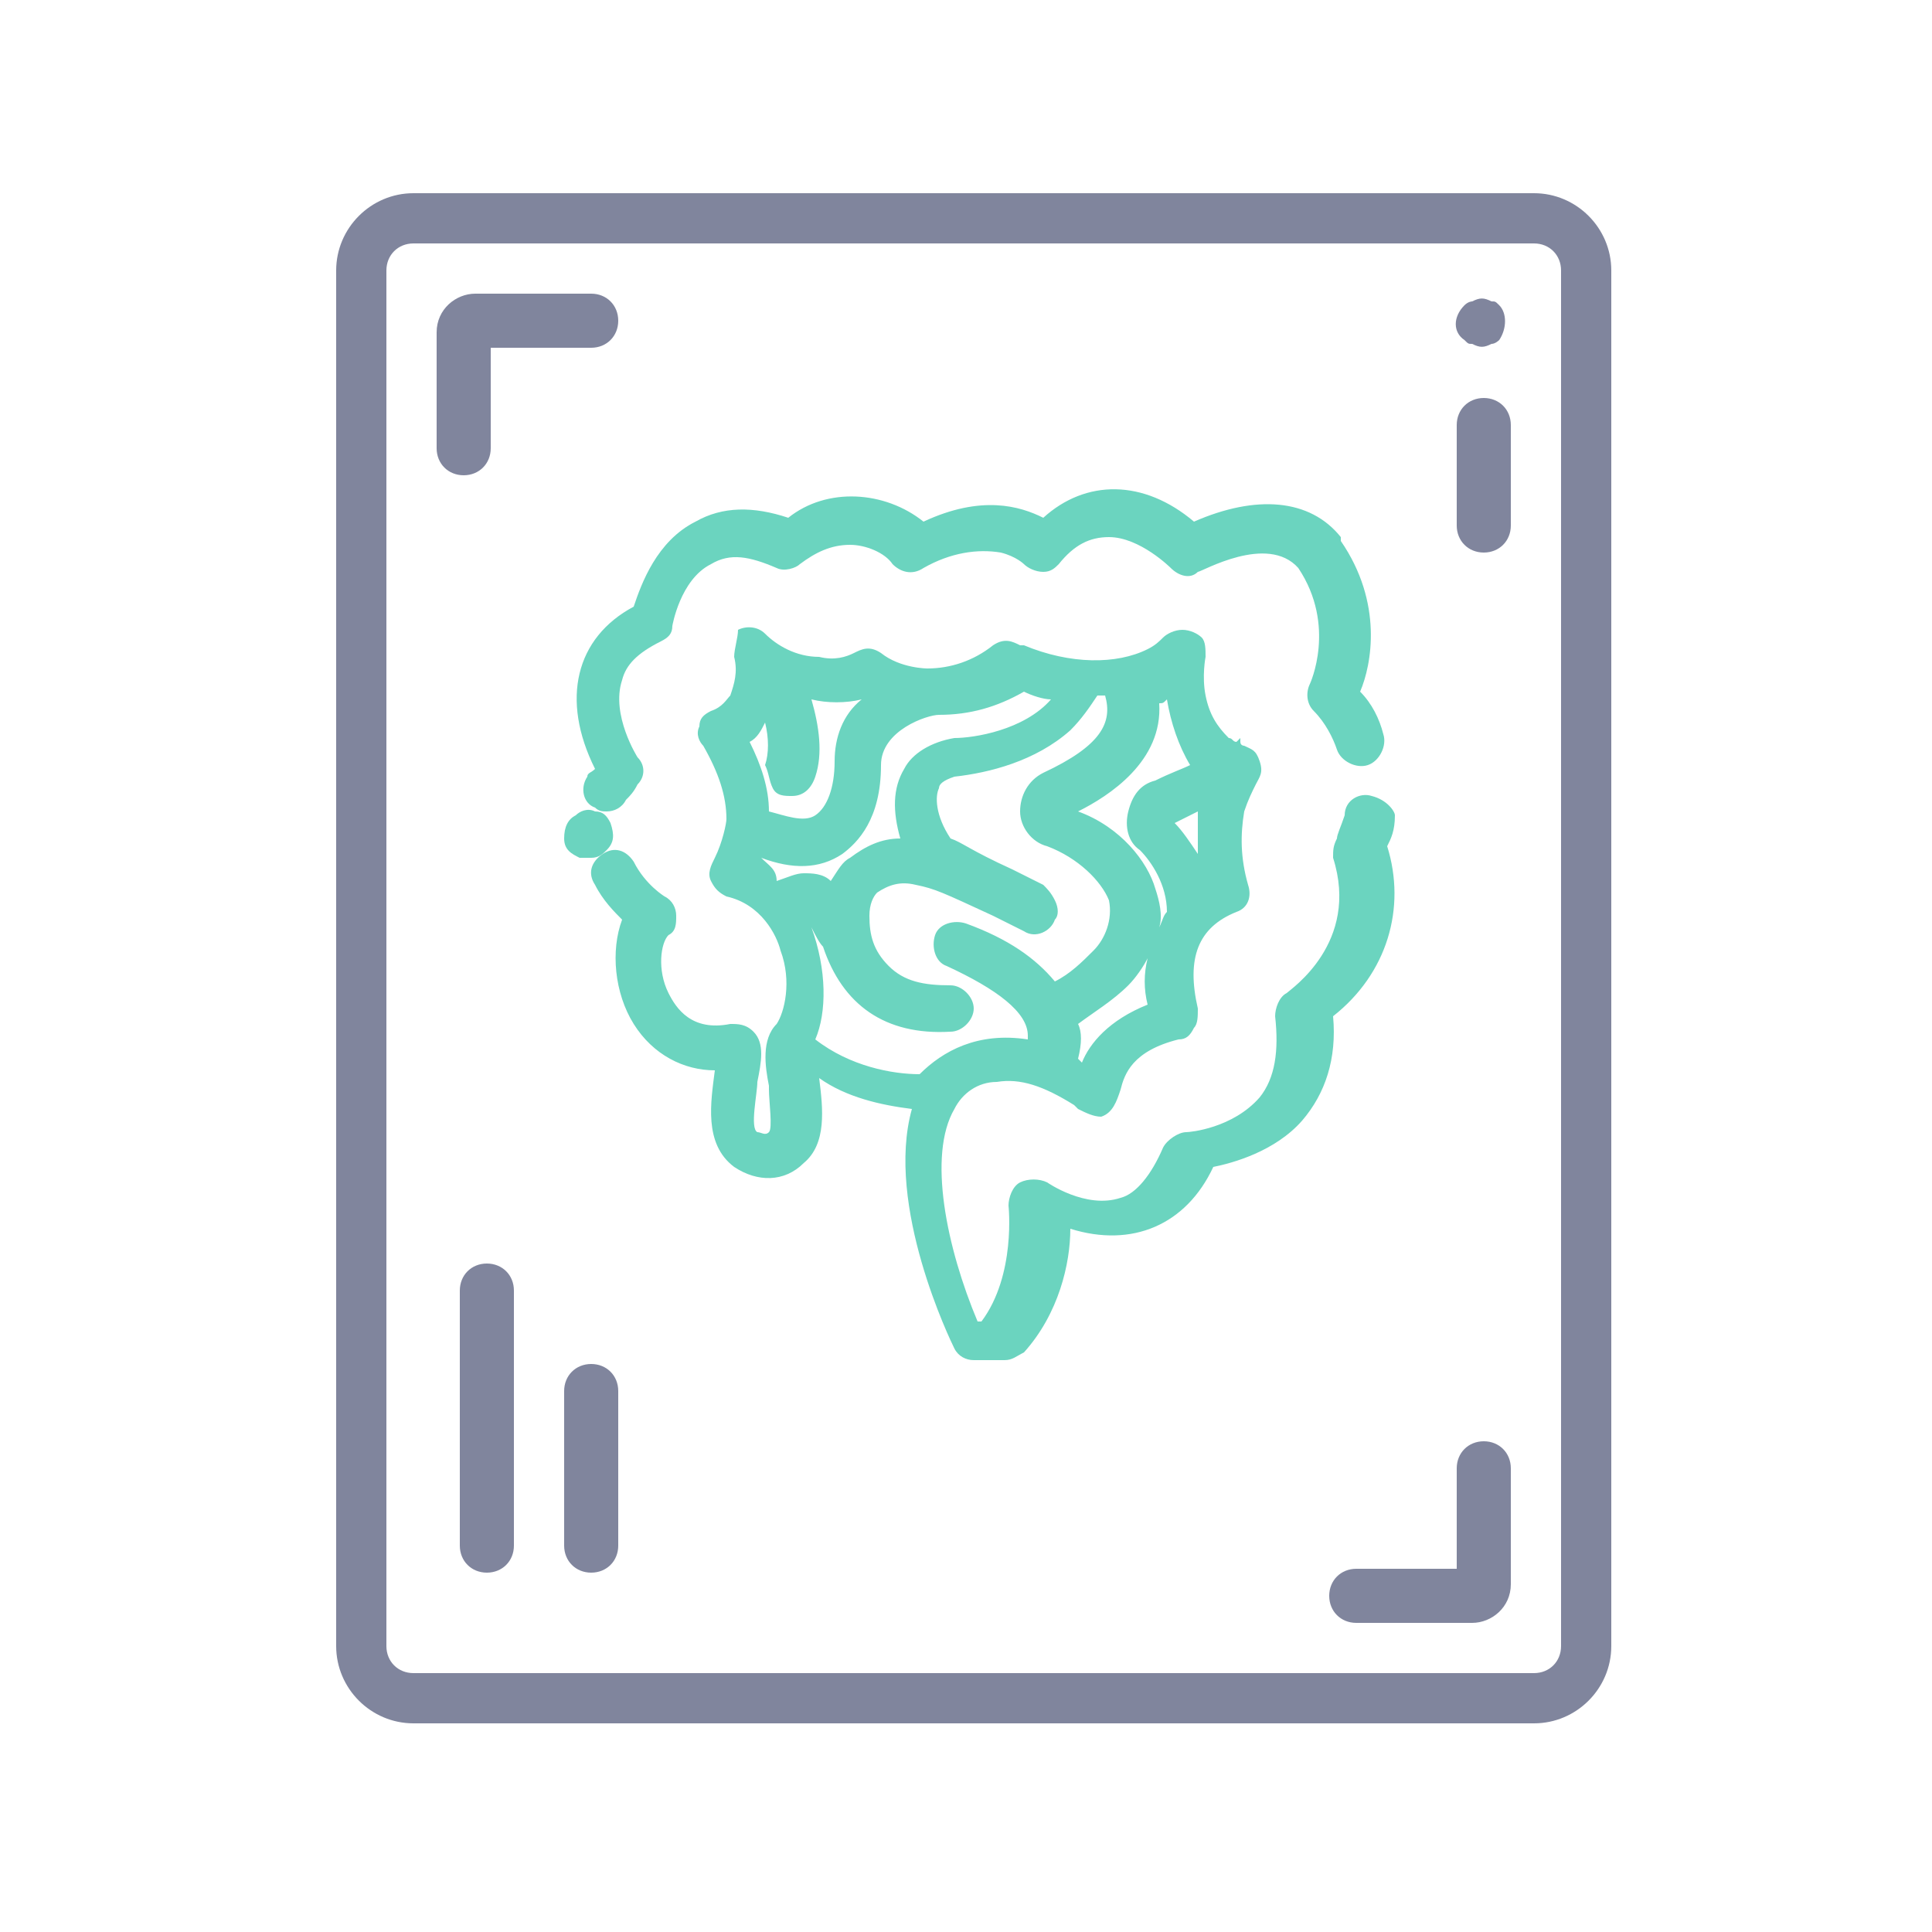
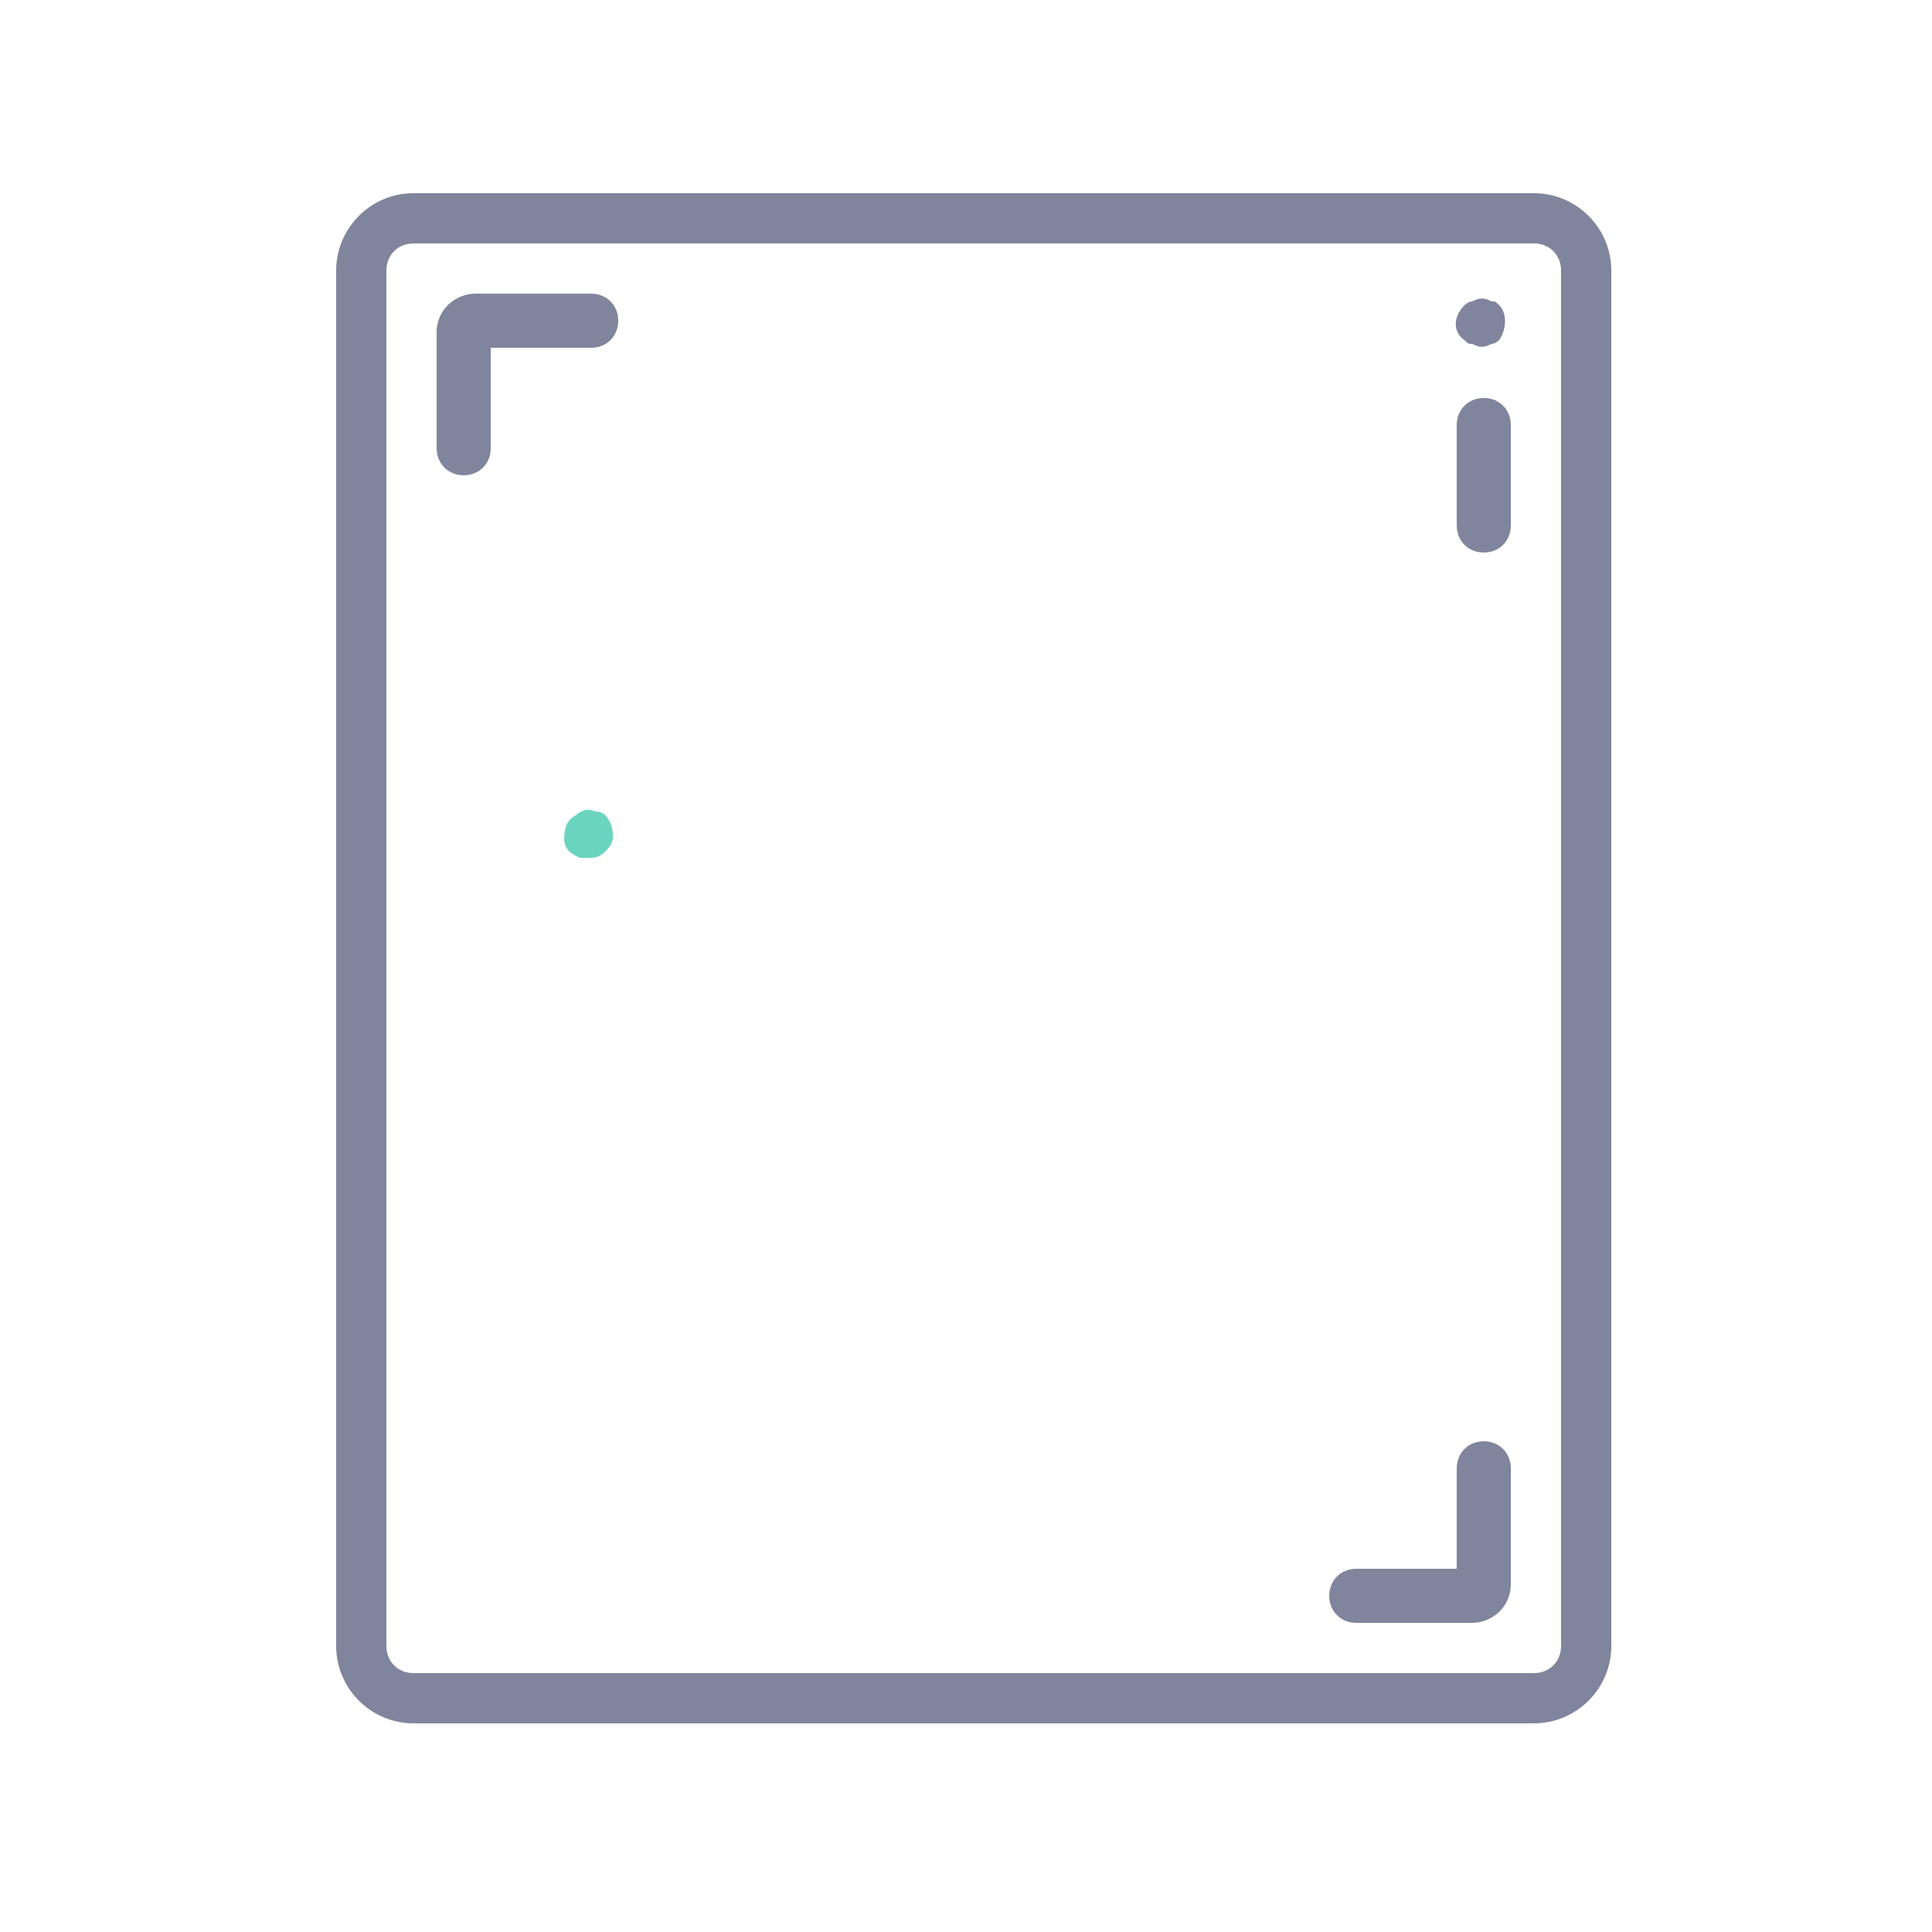
<svg xmlns="http://www.w3.org/2000/svg" version="1.1" id="Слой_1" x="0px" y="0px" viewBox="0 0 50 50" style="enable-background:new 0 0 50 50;" xml:space="preserve">
  <style type="text/css">
	.st0{fill:#80859D;}
	.st1{fill:#6BD4BF;}
	.st2{clip-path:url(#SVGID_2_);}
	.st3{clip-path:url(#SVGID_4_);fill:#6BD4BF;}
	.st4{clip-path:url(#SVGID_6_);fill:#6BD4BF;}
	.st5{clip-path:url(#SVGID_8_);fill:#6BD4BF;}
</style>
  <g>
    <g>
-       <path class="st1" d="M15.2,20.1c-0.2,0.3-0.1,0.7,0.2,0.8c0.1,0.1,0.2,0.1,0.3,0.1c0.2,0,0.4-0.1,0.5-0.3c0.1-0.1,0.2-0.2,0.3-0.4    c0.2-0.2,0.2-0.5,0-0.7c0,0-0.7-1.1-0.4-2c0.1-0.4,0.4-0.7,1-1c0.2-0.1,0.3-0.2,0.3-0.4c0,0,0.2-1.2,1-1.6c0.5-0.3,1-0.2,1.7,0.1    c0.2,0.1,0.5,0,0.6-0.1c0.4-0.3,0.8-0.5,1.3-0.5c0.4,0,0.9,0.2,1.1,0.5c0.2,0.2,0.5,0.3,0.8,0.1c0.7-0.4,1.4-0.5,2-0.4    c0.4,0.1,0.6,0.3,0.6,0.3c0.1,0.1,0.3,0.2,0.5,0.2c0.2,0,0.3-0.1,0.4-0.2c0.4-0.5,0.8-0.7,1.3-0.7c0.8,0,1.6,0.8,1.6,0.8    c0.2,0.2,0.5,0.3,0.7,0.1c0.1,0,1.8-1,2.6-0.1c1,1.5,0.3,3,0.3,3c-0.1,0.2-0.1,0.5,0.1,0.7c0.3,0.3,0.5,0.7,0.6,1    c0.1,0.3,0.5,0.5,0.8,0.4c0.3-0.1,0.5-0.5,0.4-0.8c-0.1-0.4-0.3-0.8-0.6-1.1c0.3-0.7,0.6-2.3-0.5-3.9l0-0.1    c-0.8-1-2.2-1.1-3.8-0.4c-1.3-1.1-2.8-1.1-3.9-0.1c-0.6-0.3-1.6-0.6-3.1,0.1c-1-0.8-2.5-0.9-3.5-0.1c-0.9-0.3-1.7-0.3-2.4,0.1    c-1,0.5-1.4,1.6-1.6,2.2c-1.5,0.8-1.9,2.4-1,4.2C15.3,20,15.2,20,15.2,20.1z" />
-       <path class="st1" d="M35.5,20.6c-0.3-0.1-0.7,0.1-0.7,0.5c-0.1,0.3-0.2,0.5-0.2,0.6c-0.1,0.2-0.1,0.3-0.1,0.5    c0.7,2.2-1.1,3.4-1.2,3.5c-0.2,0.1-0.3,0.4-0.3,0.6c0.1,0.9,0,1.6-0.4,2.1c-0.7,0.8-1.8,0.9-1.9,0.9c-0.2,0-0.5,0.2-0.6,0.4    c-0.3,0.7-0.7,1.2-1.1,1.3c-0.9,0.3-1.9-0.4-1.9-0.4c-0.2-0.1-0.5-0.1-0.7,0c-0.2,0.1-0.3,0.4-0.3,0.6c0,0,0.2,1.8-0.7,3h-0.1    c-0.8-1.9-1.3-4.3-0.6-5.5c0.2-0.4,0.6-0.7,1.1-0.7c0.6-0.1,1.2,0.1,2,0.6l0.1,0.1c0.2,0.1,0.4,0.2,0.6,0.2    c0.3-0.1,0.4-0.4,0.5-0.7c0.1-0.4,0.3-1,1.5-1.3c0.2,0,0.3-0.1,0.4-0.3c0.1-0.1,0.1-0.3,0.1-0.5c-0.3-1.3,0-2.1,1-2.5    c0.3-0.1,0.4-0.4,0.3-0.7c-0.2-0.7-0.2-1.3-0.1-1.9c0.1-0.3,0.2-0.5,0.3-0.7c0.1-0.2,0.2-0.3,0.1-0.6c-0.1-0.3-0.2-0.3-0.4-0.4    c0,0-0.1,0-0.1-0.1l0-0.1l-0.1,0.1c-0.1,0-0.1-0.1-0.2-0.1c-0.3-0.3-0.5-0.6-0.6-1.1c-0.1-0.5,0-1,0-1c0-0.2,0-0.4-0.1-0.5    c-0.1-0.1-0.3-0.2-0.5-0.2c-0.2,0-0.4,0.1-0.5,0.2c-0.1,0.1-0.2,0.2-0.4,0.3c-0.8,0.4-2,0.4-3.2-0.1l-0.1,0    c-0.2-0.1-0.4-0.2-0.7,0c-0.5,0.4-1.1,0.6-1.7,0.6c0,0-0.7,0-1.2-0.4c-0.3-0.2-0.5-0.1-0.7,0c-0.2,0.1-0.5,0.2-0.9,0.1    c-0.6,0-1.1-0.3-1.4-0.6c-0.2-0.2-0.5-0.2-0.7-0.1C19.1,16.5,19,16.8,19,17c0.1,0.4,0,0.7-0.1,1c-0.1,0.1-0.2,0.3-0.5,0.4l0,0    c-0.2,0.1-0.3,0.2-0.3,0.4c-0.1,0.2,0,0.4,0.1,0.5c0.4,0.7,0.6,1.3,0.6,1.9c0,0.1-0.1,0.6-0.3,1c-0.1,0.2-0.2,0.4-0.1,0.6    c0.1,0.2,0.2,0.3,0.4,0.4c0.9,0.2,1.3,1,1.4,1.4c0.3,0.8,0.1,1.6-0.1,1.9c-0.4,0.4-0.3,1.1-0.2,1.6l0,0.1c0,0.3,0.1,1,0,1.1    c-0.1,0.1-0.2,0-0.3,0c-0.2-0.1,0-1,0-1.3c0.1-0.5,0.2-1-0.1-1.3c-0.2-0.2-0.4-0.2-0.6-0.2c-1,0.2-1.4-0.4-1.6-0.8    c-0.3-0.6-0.2-1.3,0-1.5c0.2-0.1,0.2-0.3,0.2-0.5c0-0.2-0.1-0.4-0.3-0.5c0,0-0.5-0.3-0.8-0.9c-0.2-0.3-0.5-0.4-0.8-0.2    c-0.3,0.2-0.4,0.5-0.2,0.8c0.2,0.4,0.5,0.7,0.7,0.9c-0.3,0.8-0.2,1.9,0.3,2.7c0.5,0.8,1.3,1.2,2.1,1.2c0,0,0,0,0,0    c-0.1,0.8-0.3,1.9,0.5,2.5c0.6,0.4,1.3,0.4,1.8-0.1c0.6-0.5,0.5-1.4,0.4-2.2c0,0,0,0,0,0c0.7,0.5,1.6,0.7,2.4,0.8    c-0.7,2.5,1,6,1.1,6.2c0.1,0.2,0.3,0.3,0.5,0.3h0.8c0.2,0,0.3-0.1,0.5-0.2c0.9-1,1.2-2.3,1.2-3.2c1.6,0.5,3-0.1,3.7-1.6    c0.5-0.1,1.6-0.4,2.3-1.2c0.6-0.7,0.9-1.6,0.8-2.7c1.4-1.1,1.9-2.8,1.4-4.4c0.1-0.2,0.2-0.4,0.2-0.8C36.1,21,35.9,20.7,35.5,20.6z     M20,20.4c0.1,0.2,0.3,0.2,0.5,0.2c0.3,0,0.5-0.2,0.6-0.5c0.2-0.6,0.1-1.3-0.1-2c0.4,0.1,0.9,0.1,1.3,0c-0.5,0.4-0.7,1-0.7,1.6    c0,0.7-0.2,1.2-0.5,1.4c-0.3,0.2-0.8,0-1.2-0.1c0-0.6-0.2-1.2-0.5-1.8c0.2-0.1,0.3-0.3,0.4-0.5c0.1,0.4,0.1,0.8,0,1.1    C19.9,20,19.9,20.2,20,20.4z M19.7,22.2c0.8,0.3,1.5,0.3,2.1-0.1c0.4-0.3,1-0.9,1-2.3c0-0.9,1.2-1.3,1.5-1.3    c0.8,0,1.5-0.2,2.2-0.6c0.2,0.1,0.5,0.2,0.7,0.2c-0.7,0.8-2,1-2.5,1c-0.6,0.1-1.1,0.4-1.3,0.8c-0.3,0.5-0.3,1.1-0.1,1.8    c-0.5,0-0.9,0.2-1.3,0.5c-0.2,0.1-0.3,0.3-0.5,0.6c-0.2-0.2-0.5-0.2-0.7-0.2c-0.2,0-0.4,0.1-0.7,0.2    C20.1,22.5,19.9,22.4,19.7,22.2C19.7,22.3,19.7,22.2,19.7,22.2z M29.9,20.2c-0.4,0.1-0.6,0.4-0.7,0.8c-0.1,0.4,0,0.8,0.3,1    c0.3,0.3,0.7,0.9,0.7,1.6c-0.1,0.1-0.1,0.2-0.2,0.4c0.1-0.3,0-0.7-0.1-1c-0.2-0.7-0.9-1.6-2-2c0.8-0.4,2.2-1.3,2.1-2.8    c0.1,0,0.1,0,0.2-0.1c0.1,0.6,0.3,1.2,0.6,1.7C30.6,19.9,30.3,20,29.9,20.2z M27.9,26.5c0.4-0.3,0.9-0.6,1.3-1    c0.2-0.2,0.4-0.5,0.5-0.7c-0.1,0.4-0.1,0.8,0,1.2c-1,0.4-1.5,1-1.7,1.5c0,0-0.1-0.1-0.1-0.1C28,27,28,26.7,27.9,26.5z M27,20    c-0.4,0.2-0.6,0.6-0.6,1c0,0.4,0.3,0.8,0.7,0.9c0.8,0.3,1.4,0.9,1.6,1.4c0.1,0.5-0.1,1-0.4,1.3c-0.3,0.3-0.6,0.6-1,0.8    c-0.5-0.6-1.2-1.1-2.3-1.5c-0.3-0.1-0.7,0-0.8,0.3c-0.1,0.3,0,0.7,0.3,0.8c1.3,0.6,2.1,1.2,2.1,1.8c0,0.1,0,0.1,0,0.1    c-1.3-0.2-2.2,0.3-2.8,0.9c0,0,0,0,0,0c-0.7,0-1.8-0.2-2.7-0.9c0.3-0.7,0.3-1.8-0.1-2.9c0.1,0.2,0.2,0.4,0.3,0.5    c0.5,1.5,1.6,2.3,3.3,2.2c0.3,0,0.6-0.3,0.6-0.6c0-0.3-0.3-0.6-0.6-0.6c-0.7,0-1.2-0.1-1.6-0.5c-0.4-0.4-0.5-0.8-0.5-1.3    c0-0.3,0.1-0.5,0.2-0.6c0.3-0.2,0.6-0.3,1-0.2c0.5,0.1,0.7,0.2,2,0.8l0.8,0.4c0.3,0.2,0.7,0,0.8-0.3c0.1-0.1,0.1-0.3,0-0.5    c-0.1-0.2-0.2-0.3-0.3-0.4l-0.8-0.4c-1.1-0.5-1.3-0.7-1.6-0.8c-0.4-0.6-0.4-1.1-0.3-1.3c0-0.1,0.1-0.2,0.4-0.3    c0.9-0.1,2.1-0.4,3-1.2c0.3-0.3,0.5-0.6,0.7-0.9c0.1,0,0.1,0,0.2,0C28.8,18.7,28.5,19.3,27,20z M30.4,21.3    c0.2-0.1,0.4-0.2,0.6-0.3C31,21.4,31,21.7,31,22.1C30.8,21.8,30.6,21.5,30.4,21.3z" />
      <path class="st1" d="M15.3,22.2c0.2,0,0.3-0.1,0.4-0.2c0.2-0.2,0.2-0.4,0.1-0.7c-0.1-0.2-0.2-0.3-0.4-0.3c-0.2-0.1-0.4,0-0.5,0.1    c-0.2,0.1-0.3,0.3-0.3,0.6s0.2,0.4,0.4,0.5C15.2,22.2,15.2,22.2,15.3,22.2z" />
    </g>
    <path class="st0" d="M39.1,41v-3c0-0.4-0.3-0.7-0.7-0.7c-0.4,0-0.7,0.3-0.7,0.7v2.6h-2.6c-0.4,0-0.7,0.3-0.7,0.7   c0,0.4,0.3,0.7,0.7,0.7h3C38.6,42,39.1,41.6,39.1,41z" />
    <path class="st0" d="M12.7,11.6V9h2.6C15.7,9,16,8.7,16,8.3c0-0.4-0.3-0.7-0.7-0.7h-3c-0.5,0-1,0.4-1,1v3c0,0.4,0.3,0.7,0.7,0.7   C12.4,12.3,12.7,12,12.7,11.6z" />
    <path class="st0" d="M41.7,7c0-1.1-0.9-2-2-2h-29c-1.1,0-2,0.9-2,2v35.6c0,1.1,0.9,2,2,2h29c1.1,0,2-0.9,2-2V7z M39.7,43.3h-29   c-0.4,0-0.7-0.3-0.7-0.7V7c0-0.4,0.3-0.7,0.7-0.7h29c0.4,0,0.7,0.3,0.7,0.7v35.6C40.4,43,40.1,43.3,39.7,43.3z" />
-     <path class="st0" d="M13.3,40v-6.6c0-0.4-0.3-0.7-0.7-0.7c-0.4,0-0.7,0.3-0.7,0.7V40c0,0.4,0.3,0.7,0.7,0.7   C13,40.7,13.3,40.4,13.3,40z" />
-     <path class="st0" d="M16,40v-4c0-0.4-0.3-0.7-0.7-0.7c-0.4,0-0.7,0.3-0.7,0.7v4c0,0.4,0.3,0.7,0.7,0.7C15.7,40.7,16,40.4,16,40z" />
    <path class="st0" d="M37.9,7.9c-0.3,0.3-0.3,0.7,0,0.9c0.1,0.1,0.1,0.1,0.2,0.1c0.2,0.1,0.3,0.1,0.5,0c0.1,0,0.2-0.1,0.2-0.1   c0.2-0.3,0.2-0.7,0-0.9c-0.1-0.1-0.1-0.1-0.2-0.1c-0.2-0.1-0.3-0.1-0.5,0C38.1,7.8,38,7.8,37.9,7.9z" />
    <path class="st0" d="M39.1,13.6V11c0-0.4-0.3-0.7-0.7-0.7c-0.4,0-0.7,0.3-0.7,0.7v2.6c0,0.4,0.3,0.7,0.7,0.7   C38.8,14.3,39.1,14,39.1,13.6z" />
  </g>
</svg>